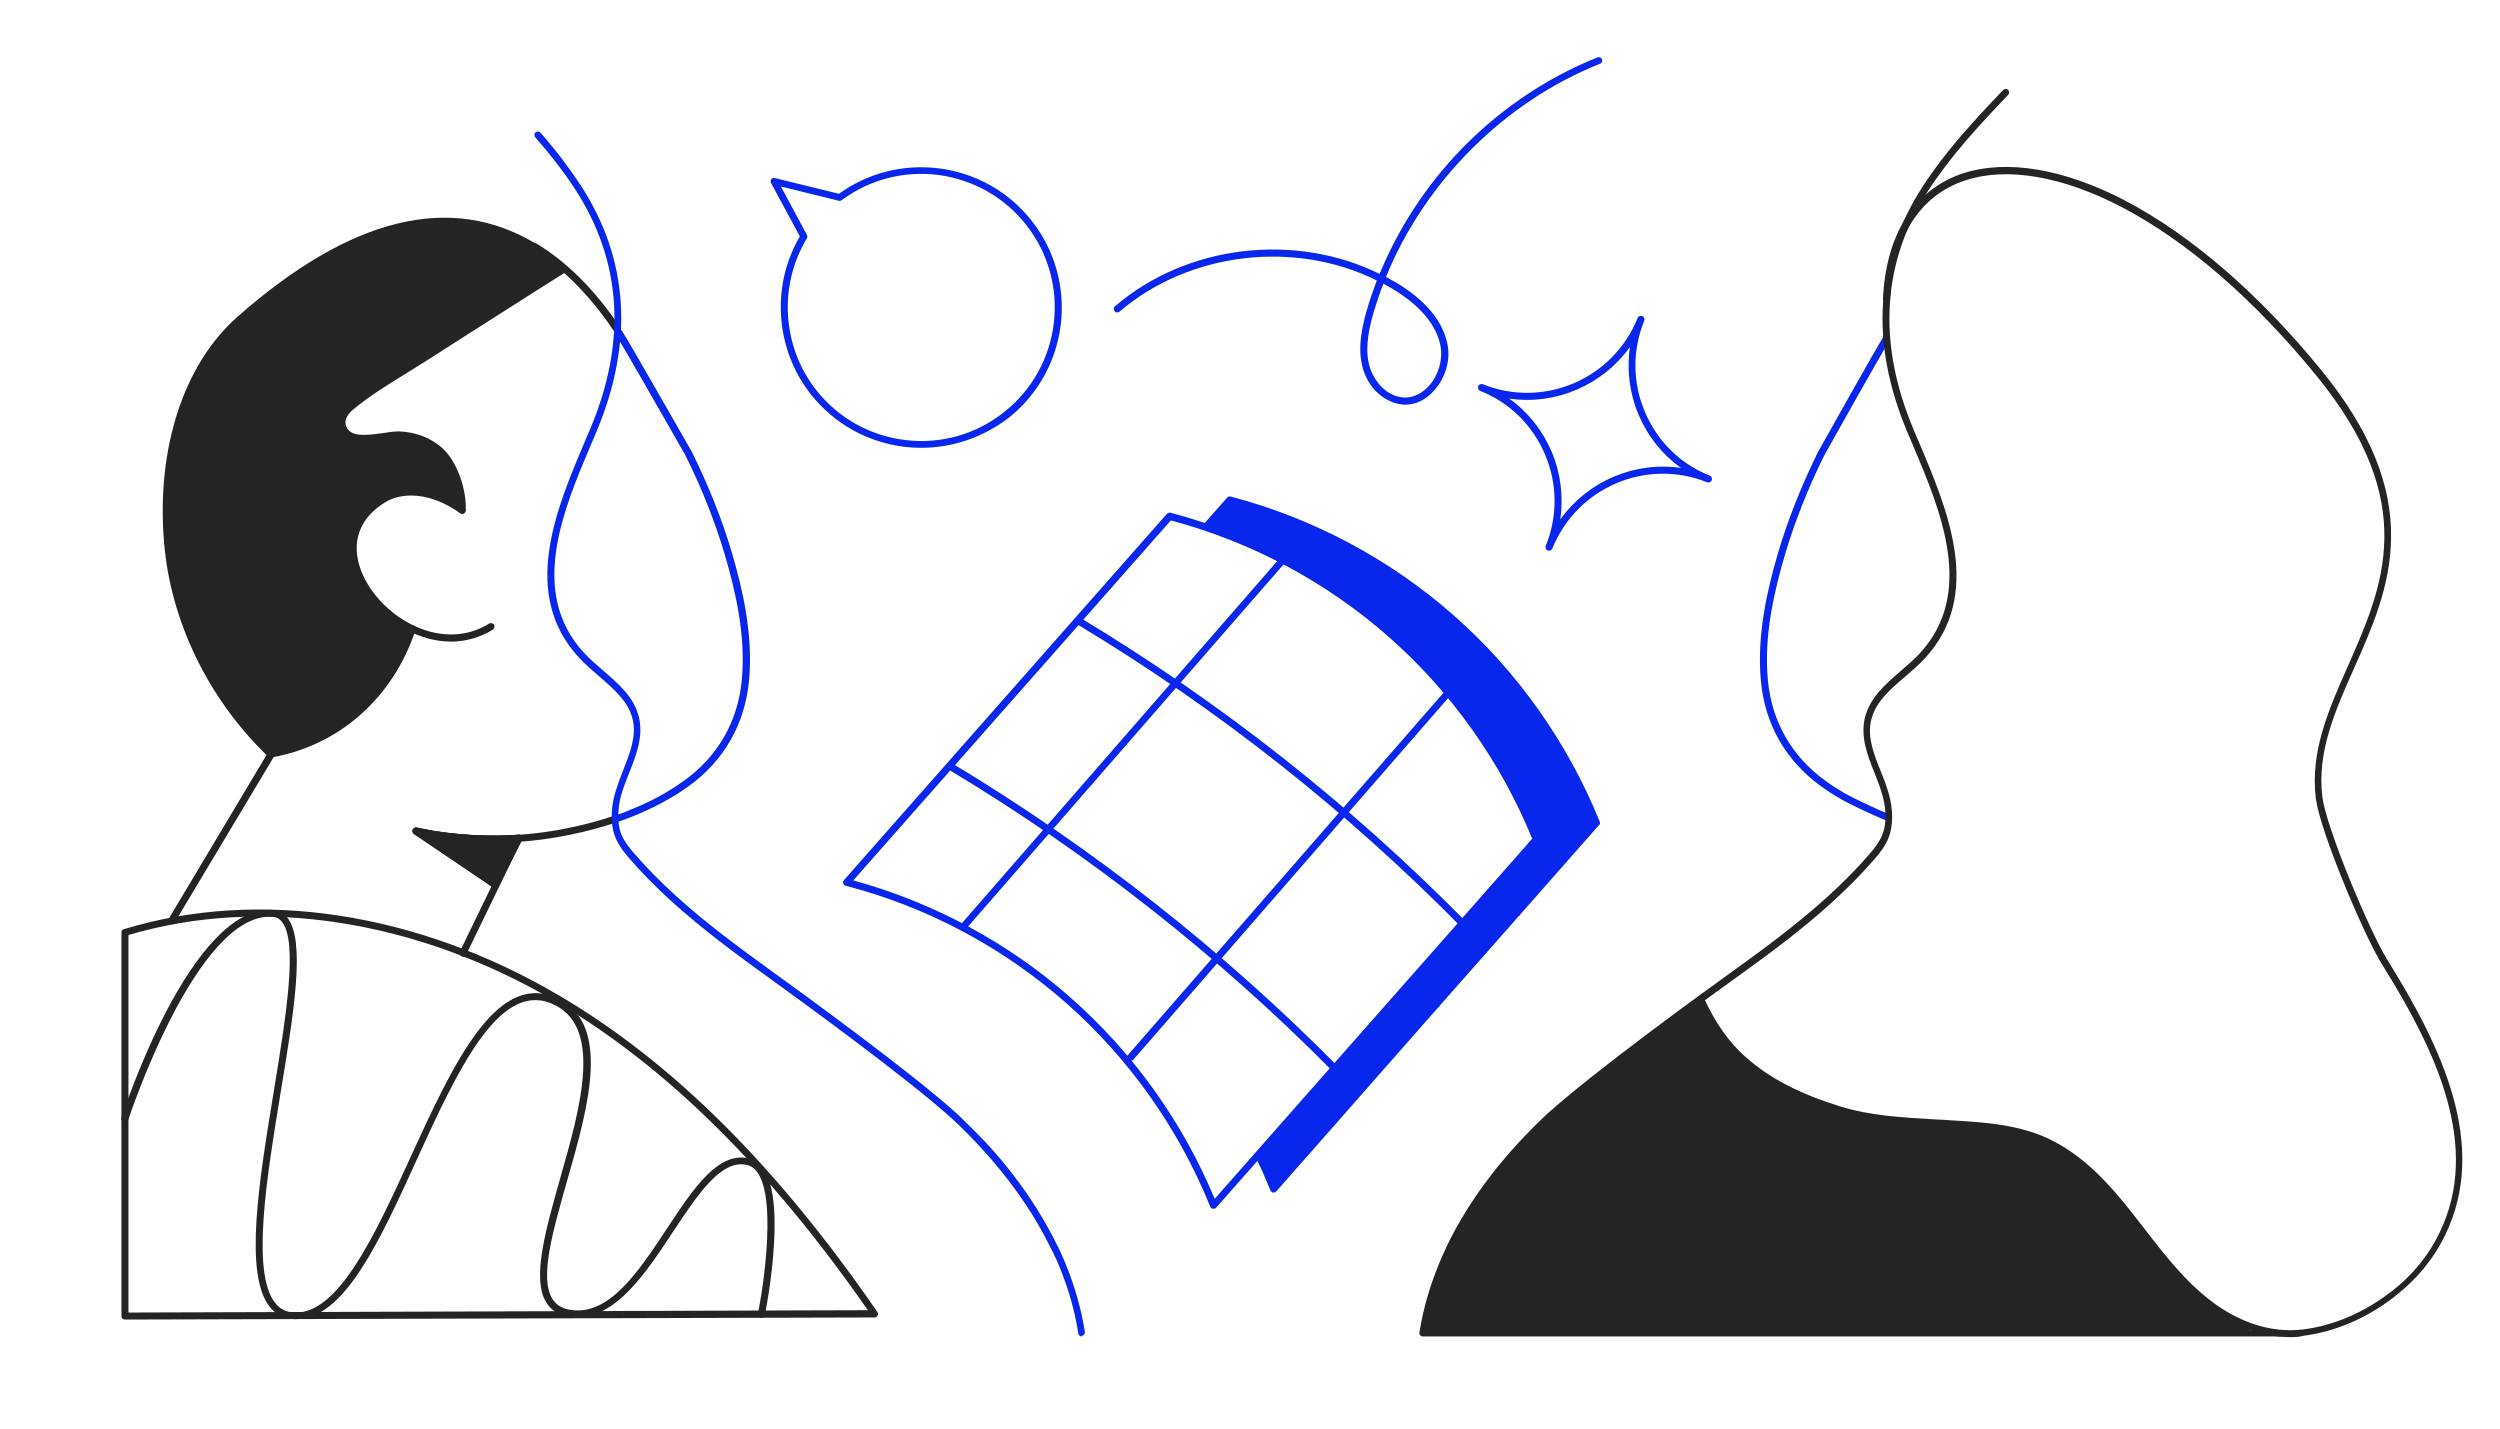
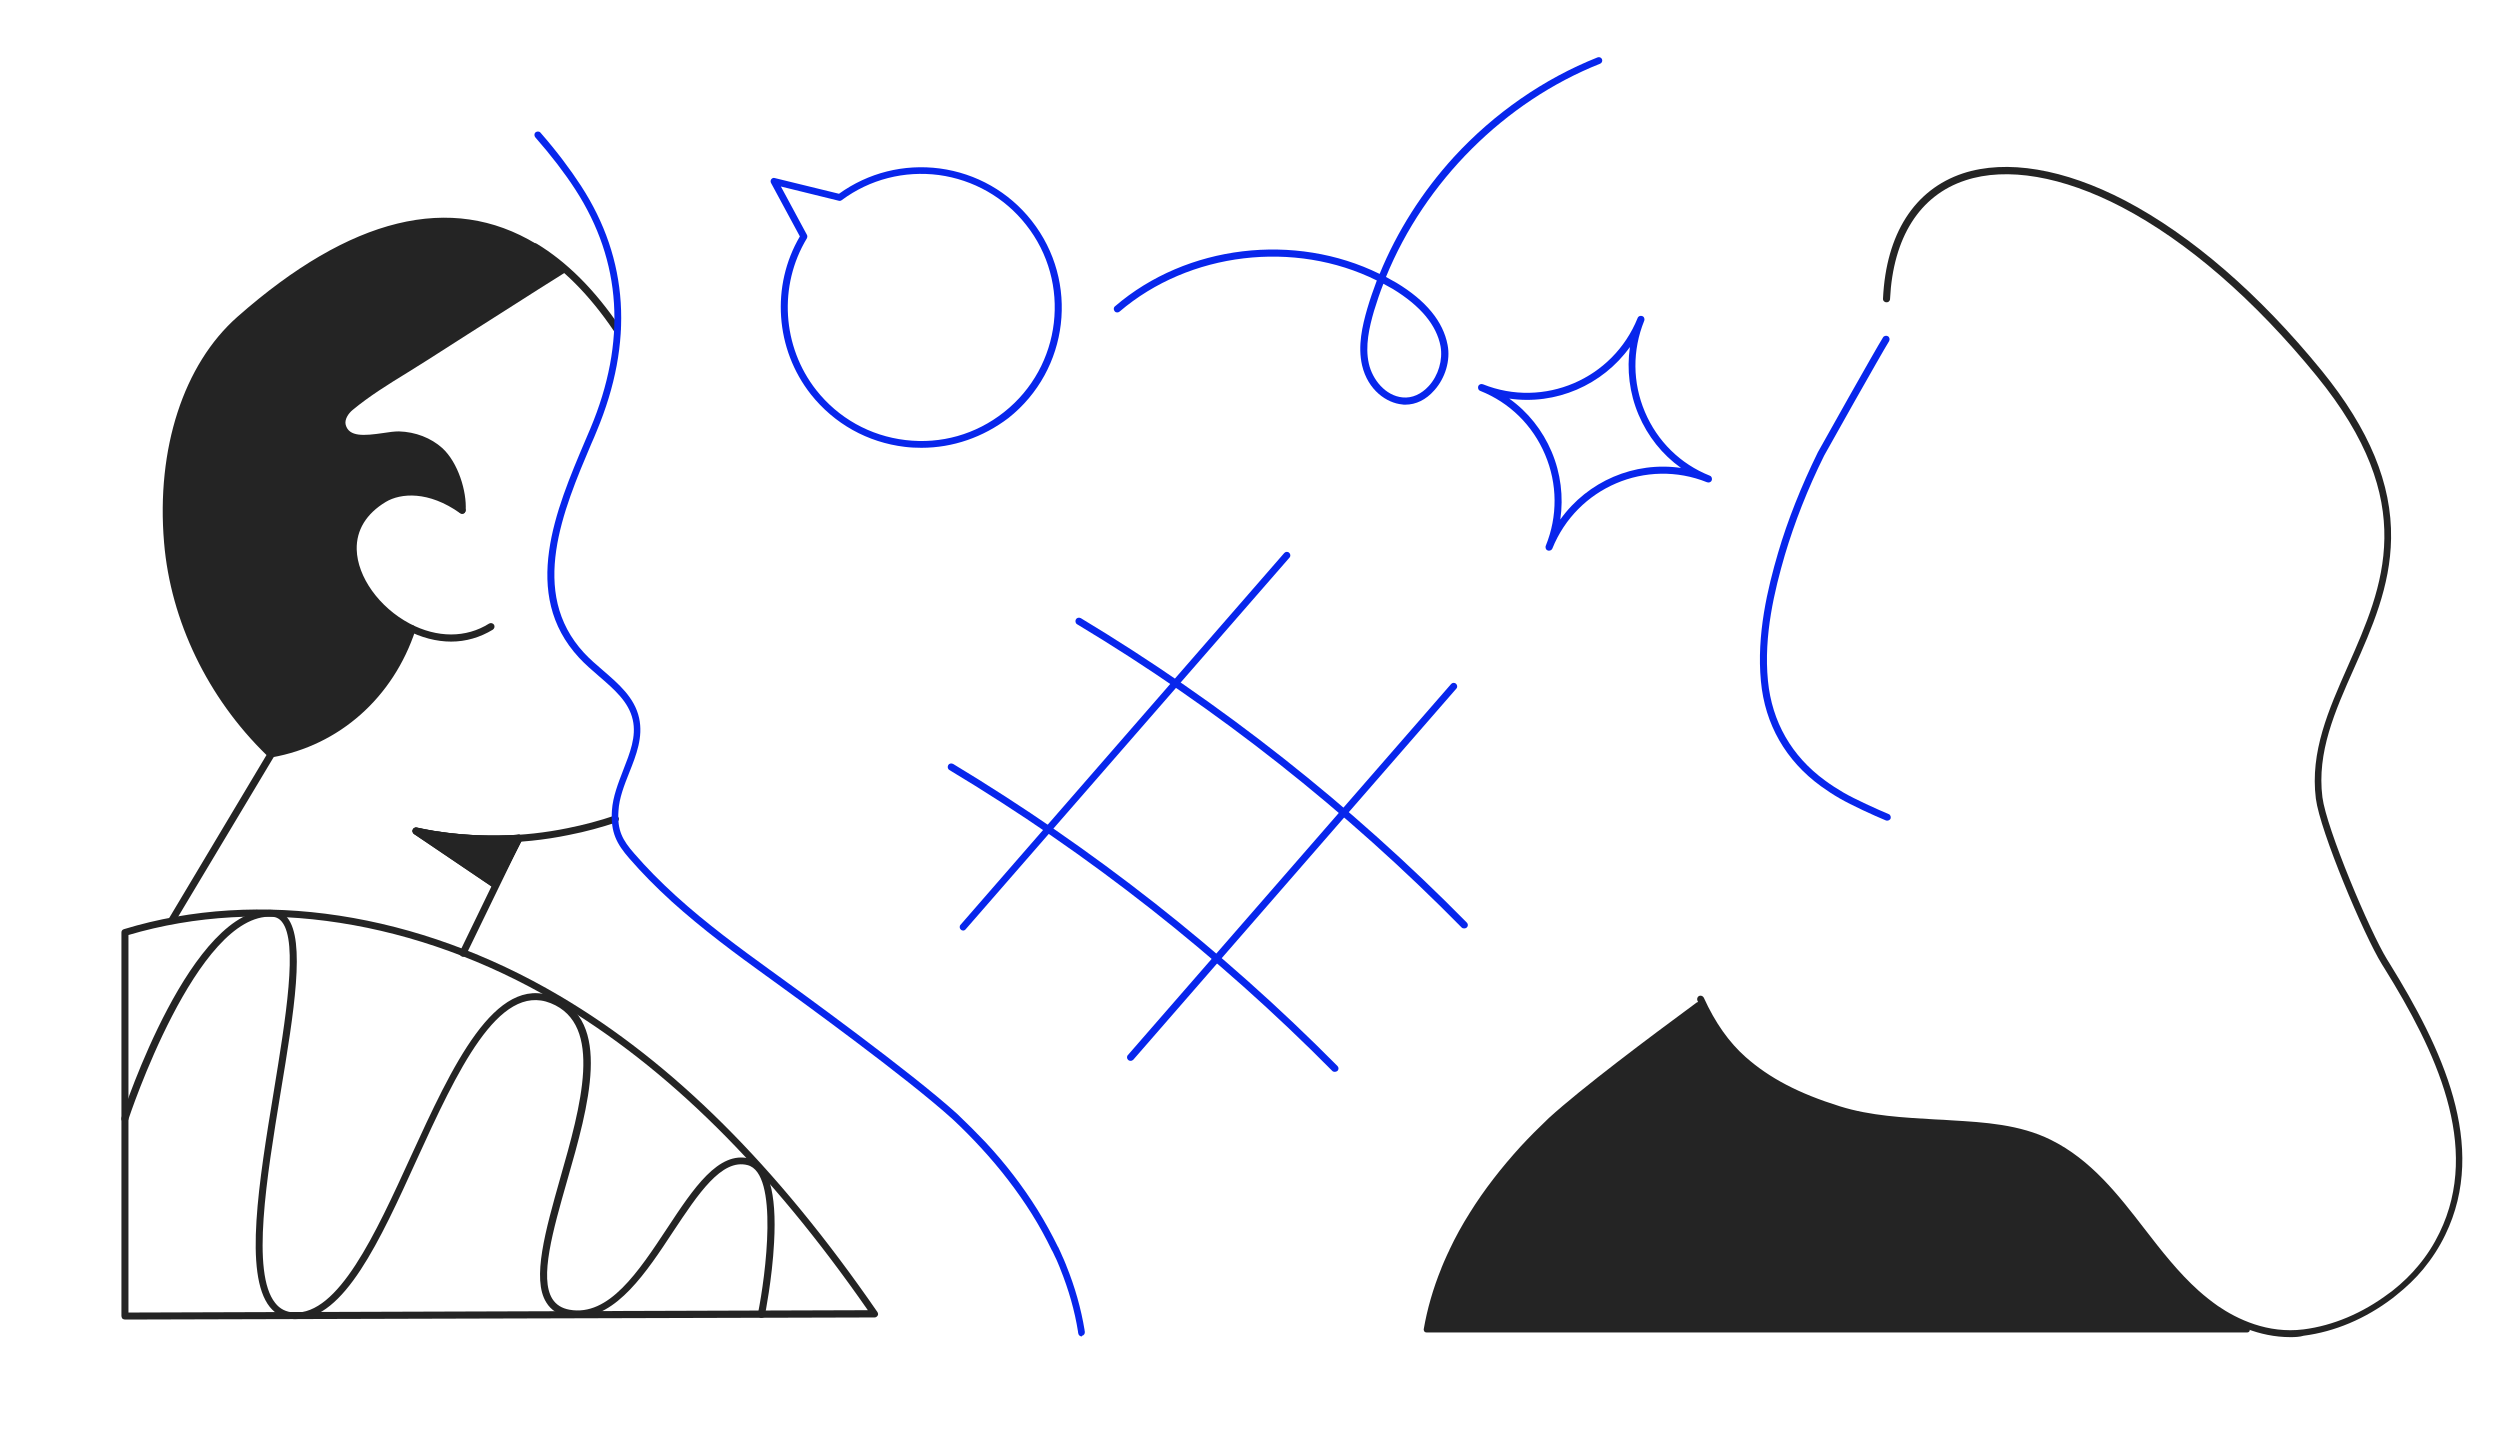
<svg xmlns="http://www.w3.org/2000/svg" width="350" height="200" viewBox="0 0 350 200" fill="none">
  <g clip-path="url(#clip0)">
    <path d="M78.483 37.331C78.09 36.97 77.761 36.675 77.433 36.445C76.383 35.625 75.202 34.805 73.628 33.886C70.019 31.95 66.18 30.966 62.177 30.966C53.483 30.966 43.837 35.592 33.47 44.713C26.023 51.275 22.217 62.987 23.332 75.979C24.251 86.839 29.467 97.567 37.604 105.474C37.702 105.573 37.801 105.605 37.932 105.605C37.965 105.605 37.998 105.605 38.03 105.605C47.118 103.932 54.435 97.502 57.551 88.414C57.617 88.184 57.519 87.922 57.322 87.823L57.191 87.758C57.158 87.725 57.125 87.725 57.092 87.692C52.696 85.362 49.546 80.933 49.448 76.931C49.382 74.897 50.104 72.042 53.713 69.877C54.763 69.254 56.009 68.925 57.355 68.925C59.422 68.925 61.816 69.713 63.949 71.058C64.015 71.091 64.113 71.124 64.212 71.124C64.31 71.124 64.376 71.091 64.441 71.058C64.605 70.96 64.704 70.796 64.671 70.632C64.572 68.204 63.424 64.824 61.521 63.086C60.045 61.708 57.978 60.92 55.747 60.855C55.714 60.855 55.648 60.855 55.616 60.855C55.091 60.855 54.402 60.953 53.68 61.051H53.647C52.794 61.183 51.81 61.314 50.924 61.314C49.153 61.314 48.234 60.789 47.906 59.575C47.643 58.624 48.299 57.639 48.988 57.049C51.318 55.08 54.041 53.407 56.698 51.8L56.731 51.767C57.715 51.176 58.7 50.553 59.684 49.929C63.063 47.764 66.803 45.369 71.462 42.416C73.759 40.973 76.055 39.496 78.385 38.053C78.516 37.987 78.582 37.823 78.615 37.692C78.647 37.561 78.582 37.429 78.483 37.331Z" fill="#242424" />
    <path d="M129.008 62.692C128.221 62.692 127.466 62.659 126.679 62.561C121.462 61.937 116.803 59.345 113.523 55.211C108.536 48.879 107.912 40.021 111.981 33.099L107.945 25.618C107.847 25.454 107.88 25.224 107.978 25.093C108.109 24.929 108.306 24.864 108.47 24.929L117.46 27.127C121.561 24.175 126.548 22.928 131.567 23.584C136.685 24.273 141.246 26.865 144.428 30.9C151.154 39.431 149.678 51.799 141.18 58.525C137.637 61.215 133.405 62.692 129.008 62.692ZM109.323 26.11L112.965 32.869C113.063 33.033 113.03 33.197 112.965 33.361C108.962 39.988 109.487 48.519 114.277 54.621C117.361 58.525 121.79 61.019 126.777 61.609C131.731 62.2 136.62 60.822 140.557 57.705C148.661 51.307 150.038 39.529 143.641 31.458C140.622 27.619 136.259 25.159 131.436 24.503C126.613 23.879 121.79 25.093 117.853 28.013C117.722 28.112 117.591 28.144 117.46 28.112L109.323 26.11Z" fill="#0826EC" />
    <path d="M64.835 133.952C64.769 133.952 64.704 133.952 64.605 133.886C64.375 133.755 64.244 133.46 64.375 133.23L72.184 117.121C72.315 116.891 72.61 116.76 72.84 116.891C73.07 117.023 73.201 117.318 73.07 117.548L65.261 133.657C65.196 133.853 64.999 133.952 64.835 133.952Z" fill="#242424" />
    <path d="M17.492 184.739C17.361 184.739 17.23 184.674 17.131 184.608C17.066 184.51 17 184.379 17 184.247V130.54C17 130.31 17.131 130.146 17.361 130.08C36.291 124.306 58.503 127.718 78.319 139.398C94.198 148.749 108.733 163.217 122.84 183.69C122.939 183.854 122.971 184.05 122.873 184.182C122.775 184.346 122.611 184.444 122.447 184.444L17.492 184.739ZM17.984 130.901V183.755L121.495 183.427C107.65 163.512 93.345 149.372 77.827 140.218C58.371 128.768 36.587 125.389 17.984 130.901Z" fill="#242424" />
    <path d="M63.161 89.824C61.094 89.824 58.962 89.267 56.895 88.184C52.335 85.756 49.087 81.13 48.988 76.963C48.923 74.798 49.677 71.747 53.516 69.418C57.223 67.219 62.013 68.925 64.999 71.058C65.228 71.222 65.261 71.517 65.097 71.747C64.933 71.977 64.638 72.009 64.408 71.845C60.012 68.696 56.075 69.024 54.008 70.27C51.285 71.911 49.874 74.208 49.94 76.931C50.038 80.769 53.089 85.034 57.354 87.298C61.193 89.332 65.261 89.332 68.476 87.298C68.706 87.167 69.001 87.233 69.165 87.462C69.297 87.692 69.231 87.987 69.001 88.151C67.23 89.234 65.228 89.824 63.161 89.824Z" fill="#242424" />
    <path d="M37.965 106.032C37.735 106.032 37.538 105.868 37.472 105.638C37.44 105.376 37.604 105.113 37.866 105.08C46.954 103.44 54.205 97.01 57.223 87.889C57.322 87.626 57.584 87.495 57.846 87.561C58.109 87.659 58.24 87.922 58.175 88.184C55.058 97.666 47.512 104.359 38.063 106.032C38.03 106.032 37.997 106.032 37.965 106.032Z" fill="#242424" />
    <path d="M64.704 71.911C64.704 71.911 64.671 71.911 64.704 71.911C64.408 71.911 64.211 71.648 64.211 71.386C64.343 68.991 63.194 65.218 61.226 63.446C59.815 62.167 57.912 61.445 55.812 61.379C55.32 61.379 54.566 61.478 53.811 61.576C51.449 61.937 48.201 62.429 47.479 59.706C47.151 58.492 47.938 57.311 48.759 56.622C51.121 54.654 53.877 52.948 56.501 51.34C57.486 50.749 58.503 50.093 59.454 49.47C62.899 47.239 66.541 44.942 71.232 41.957C73.66 40.415 76.055 38.906 78.483 37.364C78.713 37.232 79.008 37.298 79.172 37.528C79.303 37.757 79.238 38.053 79.008 38.217C76.58 39.726 74.185 41.268 71.757 42.81C67.033 45.795 63.424 48.125 59.979 50.323C58.995 50.946 57.978 51.57 56.993 52.193C54.369 53.801 51.679 55.474 49.349 57.41C48.791 57.869 48.201 58.722 48.398 59.476C48.857 61.182 50.957 61.018 53.647 60.625C54.467 60.493 55.222 60.395 55.845 60.395C58.175 60.461 60.34 61.314 61.915 62.724C64.146 64.759 65.36 68.827 65.196 71.451C65.163 71.714 64.966 71.911 64.704 71.911Z" fill="#242424" />
    <path d="M69.1 117.974C66.245 117.974 63.391 117.744 60.536 117.285C59.749 117.154 58.929 116.99 58.142 116.826C57.879 116.76 57.715 116.498 57.748 116.235C57.813 115.973 58.076 115.809 58.338 115.841C59.126 116.005 59.913 116.17 60.668 116.301C66.901 117.318 73.233 117.219 79.467 115.94C81.764 115.481 83.962 114.89 85.996 114.201C86.258 114.103 86.521 114.267 86.619 114.496C86.718 114.759 86.554 115.021 86.324 115.12C84.257 115.809 82.026 116.432 79.664 116.891C76.186 117.613 72.643 117.974 69.1 117.974Z" fill="#242424" />
-     <path d="M86.193 115.153C85.996 115.153 85.799 115.021 85.734 114.824C85.635 114.562 85.799 114.299 86.029 114.201C86.751 113.971 87.473 113.709 88.162 113.414L88.457 113.282C90.196 112.593 91.803 111.806 93.28 110.92C94.165 110.395 95.019 109.838 95.839 109.247C100.53 105.835 103.286 101.012 103.844 95.271C104.467 88.906 102.893 82.541 101.482 77.685C100.137 73.158 98.299 68.433 95.937 63.709C95.872 63.578 87.177 48.354 86.226 46.845C86.095 46.616 86.16 46.32 86.39 46.156C86.62 46.025 86.915 46.091 87.079 46.32C88.063 47.83 96.495 62.626 96.856 63.249C99.218 68.04 101.121 72.797 102.466 77.39C103.91 82.311 105.484 88.807 104.861 95.336C104.271 101.373 101.383 106.458 96.462 110.034C95.642 110.625 94.756 111.215 93.837 111.74C92.328 112.626 90.655 113.446 88.883 114.168L88.588 114.299C87.899 114.562 87.144 114.857 86.423 115.087C86.291 115.12 86.226 115.153 86.193 115.153Z" fill="#0826EC" />
    <path d="M86.324 46.55C86.16 46.55 85.996 46.484 85.931 46.32C82.519 41.268 78.713 37.462 74.612 34.968C74.382 34.837 74.317 34.509 74.448 34.279C74.579 34.05 74.907 33.984 75.137 34.115C79.369 36.675 83.273 40.579 86.784 45.763C86.948 45.992 86.882 46.287 86.653 46.452C86.489 46.517 86.423 46.55 86.324 46.55Z" fill="#242424" />
    <path d="M24.12 129.26C24.021 129.26 23.956 129.227 23.857 129.195C23.628 129.063 23.562 128.768 23.693 128.506L37.309 105.704C29.107 97.731 23.89 86.937 22.971 75.979C21.856 62.823 25.695 51.012 33.24 44.352C49.087 30.375 63.162 26.93 75.071 34.148C75.301 34.28 75.367 34.608 75.235 34.837C75.104 35.067 74.776 35.133 74.546 35.001C63.063 28.013 49.382 31.425 33.897 45.074C26.58 51.537 22.84 63.053 23.956 75.881C24.874 86.707 30.091 97.403 38.293 105.244C38.457 105.408 38.49 105.671 38.391 105.868L24.546 128.998C24.448 129.162 24.284 129.26 24.12 129.26Z" fill="#242424" />
    <path d="M41.475 184.674C41.344 184.674 41.246 184.674 41.114 184.674C39.736 184.608 38.621 184.017 37.768 182.968C34.126 178.407 36.259 165.382 38.326 152.817C39.999 142.548 41.77 131.918 39.474 129.063C39.113 128.604 38.654 128.374 38.096 128.341C27.532 127.751 18.05 156.491 17.952 156.786C17.853 157.049 17.591 157.18 17.328 157.115C17.066 157.016 16.934 156.754 17 156.491C17.394 155.277 26.81 126.734 38.129 127.39C38.982 127.423 39.671 127.817 40.228 128.473C42.788 131.688 41.18 141.563 39.277 153.013C37.341 164.825 35.143 178.178 38.523 182.41C39.179 183.263 40.065 183.689 41.147 183.755C47.348 184.116 52.532 172.83 57.519 161.905C63.293 149.306 69.297 136.248 77.532 139.562C85.799 142.876 82.42 154.785 79.402 165.284C77.401 172.305 75.498 178.932 77.335 181.852C77.86 182.672 78.647 183.164 79.73 183.361C85.242 184.346 89.376 178.046 93.411 171.944C97.086 166.367 100.596 161.084 104.927 162.2C107.584 162.889 108.765 166.859 108.372 173.945C108.109 179.063 107.092 184.083 107.092 184.116C107.027 184.378 106.764 184.542 106.502 184.51C106.239 184.444 106.075 184.182 106.108 183.919C107.191 178.538 109.061 164.267 104.664 163.118C101.023 162.167 97.742 167.154 94.231 172.436C90.524 178.079 86.325 184.411 80.846 184.411C80.419 184.411 79.992 184.378 79.566 184.313C78.188 184.083 77.138 183.427 76.482 182.344C74.415 179.063 76.383 172.206 78.418 164.989C81.305 154.884 84.553 143.433 77.105 140.448C69.756 137.495 63.949 150.094 58.372 162.298C53.155 173.781 48.168 184.674 41.475 184.674Z" fill="#242424" />
    <path d="M151.449 187.102C151.219 187.102 150.99 186.938 150.957 186.675L150.924 186.511C150.924 186.511 150.924 186.478 150.924 186.445C150.465 183.526 149.612 180.54 148.431 177.62L148.398 177.522C148.299 177.259 148.168 176.997 148.07 176.734C148.037 176.636 147.742 175.98 147.676 175.881C147.545 175.619 147.446 175.356 147.315 175.127L147.249 175.028C146.429 173.322 145.478 171.583 144.428 169.91C142.427 166.728 140.032 163.611 137.308 160.658C136.127 159.378 134.815 158.033 133.404 156.721C126.974 150.881 111.849 139.923 107.354 136.675L107.256 136.609C103.155 133.657 98.398 130.146 94.034 126.209C91.803 124.175 89.867 122.206 88.129 120.205C86.324 118.138 85.471 116.531 85.668 113.479C85.799 111.511 86.554 109.641 87.243 107.836C88.194 105.408 89.113 103.112 88.588 100.782C88.03 98.256 85.996 96.517 83.831 94.647C82.879 93.827 81.928 93.007 81.075 92.088C72.807 83.164 77.859 71.288 81.895 61.773C82.157 61.183 82.387 60.592 82.65 60.002C87.768 47.83 87.046 36.576 80.55 26.537C79.041 24.207 77.203 21.812 74.939 19.221C74.775 19.024 74.775 18.696 74.972 18.532C75.169 18.367 75.497 18.367 75.661 18.564C77.958 21.189 79.795 23.65 81.337 26.012C88.03 36.314 88.752 47.895 83.535 60.362C83.306 60.953 83.043 61.544 82.781 62.134C78.844 71.419 73.955 82.935 81.764 91.399C82.551 92.252 83.502 93.073 84.421 93.86C86.587 95.73 88.85 97.666 89.474 100.52C90.064 103.177 89.08 105.704 88.096 108.164C87.407 109.903 86.685 111.708 86.587 113.512C86.39 116.235 87.144 117.613 88.817 119.516C90.524 121.485 92.427 123.42 94.625 125.422C98.955 129.359 103.68 132.804 107.748 135.756L107.846 135.822C112.341 139.07 127.499 150.061 133.995 155.934C135.406 157.279 136.751 158.624 137.965 159.903C140.753 162.889 143.181 166.071 145.215 169.319C146.298 171.058 147.249 172.797 148.102 174.536L148.168 174.634C148.299 174.897 148.398 175.159 148.529 175.422C148.595 175.553 148.857 176.209 148.923 176.308C149.021 176.57 149.152 176.833 149.251 177.095L149.284 177.193C150.498 180.179 151.351 183.23 151.843 186.216C151.843 186.249 151.843 186.281 151.843 186.281L151.875 186.445C151.908 186.708 151.744 186.97 151.482 187.003C151.482 187.102 151.449 187.102 151.449 187.102Z" fill="#0826EC" />
    <path d="M264.212 114.89C264.146 114.89 264.081 114.89 264.015 114.857C262.408 114.201 259.192 112.725 257.552 111.773C256.633 111.248 255.747 110.658 254.927 110.067C250.006 106.491 247.086 101.406 246.528 95.369C245.905 88.84 247.48 82.344 248.923 77.423C250.268 72.83 252.171 68.072 254.501 63.315C254.829 62.692 262.67 48.748 263.622 47.239C263.753 47.009 264.081 46.944 264.311 47.075C264.54 47.206 264.606 47.534 264.475 47.764C263.523 49.273 255.452 63.61 255.387 63.775C253.057 68.466 251.22 73.191 249.875 77.718C248.464 82.574 246.889 88.939 247.513 95.303C248.07 101.045 250.826 105.868 255.518 109.28C256.305 109.87 257.191 110.428 258.077 110.953C259.652 111.872 262.834 113.315 264.409 113.971C264.671 114.07 264.77 114.365 264.671 114.628C264.606 114.759 264.409 114.89 264.212 114.89Z" fill="#0826EC" />
    <path d="M216.869 77.095C216.804 77.095 216.738 77.095 216.672 77.062C216.475 76.996 216.377 76.799 216.377 76.603C216.377 76.537 216.377 76.472 216.41 76.406C218.083 72.272 218.05 67.744 216.311 63.643C214.573 59.542 211.357 56.36 207.223 54.719C207.027 54.654 206.928 54.457 206.928 54.26C206.928 54.194 206.928 54.129 206.961 54.063C207.059 53.801 207.355 53.702 207.617 53.801C216.115 57.213 225.826 53.079 229.271 44.516C229.369 44.254 229.665 44.155 229.927 44.254C230.124 44.319 230.222 44.516 230.222 44.713C230.222 44.778 230.222 44.844 230.189 44.91C228.516 49.044 228.549 53.571 230.288 57.672C232.027 61.773 235.242 64.956 239.376 66.596C239.573 66.662 239.671 66.859 239.671 67.055C239.671 67.121 239.671 67.187 239.638 67.252C239.54 67.515 239.245 67.613 238.982 67.515C230.485 64.103 220.773 68.237 217.328 76.799C217.263 76.964 217.066 77.095 216.869 77.095ZM211.292 55.802C213.916 57.672 215.951 60.231 217.23 63.25C218.51 66.268 218.903 69.549 218.444 72.731C222.283 67.351 228.844 64.562 235.34 65.513C232.716 63.643 230.682 61.084 229.402 58.066C228.123 55.047 227.729 51.767 228.188 48.584C224.35 53.932 217.788 56.754 211.292 55.802Z" fill="#0826EC" />
    <path d="M196.725 56.655C196.594 56.655 196.43 56.655 196.299 56.622C194.166 56.425 191.509 54.654 190.688 51.143C190.065 48.42 190.721 45.631 191.41 43.236C191.804 41.891 192.263 40.579 192.755 39.267C181.272 33.558 166.509 35.264 156.732 43.63C156.535 43.794 156.207 43.794 156.043 43.564C155.879 43.368 155.879 43.039 156.108 42.875C166.148 34.247 181.305 32.508 193.149 38.348C195.577 32.41 199.12 26.832 203.549 21.976C209.192 15.841 216.148 11.018 223.661 8.033C223.923 7.934 224.186 8.066 224.284 8.295C224.383 8.558 224.251 8.82 224.022 8.919C210.636 14.234 199.481 25.421 194.035 38.774C194.527 39.037 195.019 39.332 195.511 39.595C199.645 42.088 202.04 45.008 202.663 48.289C203.09 50.454 202.335 52.948 200.793 54.654C199.645 55.966 198.234 56.655 196.725 56.655ZM193.674 39.726C193.182 40.973 192.755 42.252 192.362 43.532C191.705 45.795 191.082 48.453 191.64 50.913C192.132 53.112 193.936 55.408 196.364 55.638C197.709 55.769 198.989 55.179 200.039 54.03C201.384 52.554 202.007 50.389 201.679 48.486C201.121 45.5 198.858 42.81 194.986 40.448C194.56 40.218 194.1 39.956 193.674 39.726Z" fill="#0826EC" />
    <path d="M69.297 124.339C69.198 124.339 69.1 124.306 69.034 124.241L57.978 116.76C57.781 116.629 57.715 116.367 57.814 116.137C57.912 115.907 58.142 115.809 58.371 115.874C58.437 115.874 64.704 117.416 72.61 116.859C72.774 116.859 72.971 116.924 73.07 117.088C73.168 117.252 73.168 117.416 73.103 117.58L69.756 124.077C69.691 124.208 69.592 124.306 69.428 124.339C69.395 124.339 69.33 124.339 69.297 124.339ZM60.504 117.285L69.133 123.125L71.823 117.876C67.033 118.138 62.932 117.679 60.504 117.285Z" fill="#242424" />
    <path d="M73.037 117.088C72.939 116.924 72.775 116.859 72.578 116.859C64.671 117.416 58.404 115.907 58.339 115.874C58.109 115.809 57.88 115.94 57.781 116.137C57.683 116.366 57.748 116.596 57.945 116.76L69.002 124.24C69.1 124.306 69.166 124.339 69.264 124.339C69.297 124.339 69.33 124.339 69.395 124.339C69.526 124.306 69.658 124.208 69.723 124.076L73.07 117.58C73.168 117.416 73.135 117.219 73.037 117.088Z" fill="#242424" />
-     <path d="M223.956 115.021C219.494 103.998 212.44 93.991 203.516 86.15C194.592 78.276 183.798 72.534 172.283 69.516C172.119 69.483 171.922 69.516 171.791 69.68L168.542 73.355C178.09 76.603 187.014 81.754 194.56 88.414C203.484 96.288 210.537 106.262 214.999 117.285C215.065 117.449 215.032 117.646 214.901 117.81L175.859 162.134C176.581 163.611 177.237 165.12 177.86 166.662C177.926 166.826 178.057 166.925 178.221 166.957C178.254 166.957 178.287 166.957 178.319 166.957C178.451 166.957 178.582 166.892 178.68 166.793L190.032 153.9C190.032 153.9 190.065 153.9 190.065 153.867C190.13 153.834 190.196 153.768 190.229 153.67L201.318 141.071C201.351 141.071 201.384 141.039 201.384 141.039C201.482 140.973 201.548 140.875 201.581 140.776L212.637 128.243C212.67 128.243 212.703 128.21 212.703 128.21C212.801 128.145 212.867 128.046 212.9 127.948L223.89 115.481C224.022 115.382 224.054 115.186 223.956 115.021Z" fill="#0826EC" />
-     <path d="M169.888 169.221C169.855 169.221 169.822 169.221 169.789 169.221C169.625 169.188 169.494 169.09 169.428 168.926C165.032 158.033 158.077 148.191 149.251 140.415C140.426 132.639 129.796 126.963 118.411 124.011C118.247 123.978 118.116 123.847 118.05 123.683C117.985 123.519 118.05 123.355 118.149 123.223L163.359 71.944C163.49 71.812 163.687 71.747 163.851 71.78C175.367 74.798 186.161 80.54 195.085 88.413C204.009 96.288 211.062 106.261 215.524 117.285C215.59 117.449 215.557 117.646 215.426 117.81L204.435 130.277C204.402 130.376 204.337 130.474 204.238 130.54C204.205 130.572 204.173 130.572 204.173 130.572L193.083 143.171C193.051 143.237 192.985 143.302 192.919 143.368C192.919 143.368 192.887 143.368 192.887 143.401L181.797 155.999C181.764 156.097 181.699 156.196 181.6 156.261C181.568 156.294 181.535 156.294 181.535 156.294L170.216 169.122C170.183 169.188 170.019 169.221 169.888 169.221ZM119.461 123.256C130.682 126.34 141.18 131.983 149.907 139.693C158.634 147.37 165.59 157.082 170.052 167.843L180.977 155.441L192.296 142.613L203.615 129.785L214.507 117.416C210.111 106.655 203.188 96.878 194.461 89.201C185.734 81.491 175.17 75.848 163.917 72.862L119.461 123.256Z" fill="#0826EC" />
    <path d="M320.675 187.2C316.213 187.2 312.473 185.33 309.98 183.624C309.061 183.001 308.11 182.246 307.191 181.426C304.271 178.834 301.843 175.684 299.481 172.633C295.872 167.974 292.132 163.151 286.719 160.461C282.552 158.394 277.828 158.099 273.267 157.836C272.513 157.804 271.758 157.738 270.971 157.705C266.443 157.475 261.751 157.213 257.322 155.835C251.417 153.998 247.217 151.8 243.772 148.748C241.312 146.583 239.31 143.762 237.637 140.087C237.539 139.825 237.637 139.562 237.867 139.431C238.129 139.332 238.392 139.431 238.523 139.66C240.131 143.204 242.066 145.927 244.396 147.994C247.742 150.947 251.81 153.079 257.585 154.884C261.883 156.229 266.509 156.458 270.971 156.721C271.725 156.754 272.513 156.787 273.267 156.852C277.729 157.115 282.749 157.41 287.112 159.575C292.755 162.364 296.561 167.285 300.236 172.042C302.565 175.061 304.993 178.178 307.815 180.704C308.7 181.491 309.619 182.213 310.505 182.836C313.195 184.674 317.46 186.741 322.48 186.117C326.614 185.592 330.748 183.854 334.455 181.065C334.619 180.934 334.783 180.835 334.947 180.704C336.325 179.621 337.572 178.407 338.589 177.161C339.77 175.75 340.754 174.208 341.542 172.567C347.414 160.461 340.951 147.042 333.799 135.527L333.471 135.002C330.912 130.868 324.809 116.366 324.219 111.806C323.399 105.244 325.99 99.404 328.714 93.237C333.668 82.016 338.819 70.402 324.317 52.62C315.623 41.957 306.207 33.788 297.053 28.997C288.753 24.667 280.944 23.322 275.137 25.257C268.74 27.357 265.032 33.263 264.606 41.858C264.606 42.121 264.376 42.35 264.081 42.318C263.818 42.318 263.589 42.088 263.621 41.793C264.048 32.738 268.018 26.537 274.809 24.273C280.912 22.272 288.95 23.617 297.513 28.079C306.765 32.934 316.312 41.169 325.072 51.931C331.699 60.1 334.882 67.744 334.75 75.389C334.652 82.114 332.06 87.954 329.567 93.565C326.876 99.601 324.35 105.31 325.137 111.609C325.695 115.973 331.765 130.408 334.225 134.378C334.455 134.739 334.521 134.87 334.553 134.903C341.804 146.649 348.431 160.363 342.329 172.895C341.509 174.602 340.459 176.209 339.245 177.686C338.162 178.998 336.883 180.212 335.439 181.36C335.275 181.491 335.111 181.623 334.947 181.754C331.141 184.641 326.843 186.445 322.513 187.003C321.988 187.167 321.299 187.2 320.675 187.2Z" fill="#242424" />
-     <path d="M319.199 187.102H199.185C199.054 187.102 198.89 187.036 198.825 186.938C198.726 186.839 198.693 186.675 198.726 186.544L198.759 186.38C198.759 186.347 198.759 186.347 198.759 186.314C199.251 183.329 200.104 180.277 201.318 177.292L201.351 177.193C201.449 176.931 201.581 176.668 201.679 176.406C201.712 176.308 202.007 175.651 202.073 175.52C202.204 175.258 202.302 174.995 202.434 174.733L202.466 174.634C203.287 172.896 204.271 171.124 205.353 169.385C207.388 166.137 209.815 162.987 212.604 159.969C213.818 158.657 215.13 157.311 216.541 155.999C223.037 150.126 238.195 139.103 242.69 135.888L242.788 135.822C246.889 132.869 251.613 129.391 255.911 125.487C258.11 123.486 260.012 121.55 261.718 119.582C263.359 117.679 264.113 116.301 263.949 113.578C263.818 111.773 263.129 109.969 262.44 108.23C261.456 105.769 260.472 103.243 261.062 100.586C261.718 97.731 263.949 95.796 266.115 93.925C267.033 93.138 267.985 92.318 268.772 91.465C276.581 83 271.692 71.484 267.755 62.2C267.493 61.609 267.263 61.019 267.001 60.428C261.751 47.928 262.506 36.379 269.199 26.078C272.381 21.156 276.351 16.891 280.452 12.593C280.649 12.396 280.944 12.396 281.141 12.593C281.338 12.79 281.338 13.085 281.141 13.282C277.073 17.547 273.136 21.78 269.986 26.635C263.49 36.642 262.768 47.928 267.886 60.1C268.116 60.69 268.379 61.281 268.641 61.872C272.677 71.419 277.729 83.263 269.461 92.187C268.608 93.105 267.657 93.925 266.705 94.746C264.54 96.583 262.539 98.322 261.948 100.881C261.423 103.243 262.309 105.507 263.293 107.935C264.015 109.739 264.737 111.609 264.868 113.578C265.065 116.629 264.212 118.237 262.407 120.303C260.669 122.305 258.733 124.273 256.502 126.307C252.138 130.277 247.381 133.755 243.28 136.708L243.182 136.773C238.687 139.989 223.595 150.979 217.132 156.819C215.754 158.132 214.441 159.444 213.228 160.756C210.504 163.709 208.109 166.826 206.108 170.008C205.058 171.714 204.107 173.42 203.287 175.159L203.254 175.258C203.123 175.52 203.024 175.75 202.893 176.012C202.827 176.144 202.565 176.767 202.499 176.865C202.401 177.128 202.269 177.39 202.171 177.653L202.138 177.751C200.99 180.54 200.203 183.394 199.71 186.216H319.166C319.429 186.216 319.658 186.445 319.658 186.708C319.658 186.97 319.461 187.102 319.199 187.102Z" fill="#242424" />
    <path d="M199.711 186.544C199.612 186.544 199.481 186.511 199.415 186.413C199.35 186.314 199.317 186.216 199.317 186.117C199.809 183.263 200.629 180.409 201.778 177.587L201.81 177.489C201.909 177.226 202.04 176.964 202.138 176.701C202.171 176.603 202.467 175.947 202.532 175.816C202.663 175.553 202.762 175.291 202.893 175.061L202.926 174.963C203.746 173.224 204.697 171.485 205.78 169.779C207.781 166.564 210.209 163.447 212.932 160.461C214.114 159.182 215.459 157.836 216.837 156.524C221.528 152.259 230.682 145.402 237.539 140.35C237.604 140.317 237.67 140.284 237.768 140.284C237.801 140.284 237.834 140.284 237.867 140.284C237.965 140.317 238.064 140.382 238.097 140.481C239.704 143.893 241.607 146.55 243.936 148.584C247.349 151.603 251.482 153.768 257.355 155.573C261.751 156.951 266.41 157.18 270.905 157.41C271.66 157.443 272.447 157.476 273.202 157.541C277.795 157.804 282.585 158.099 286.784 160.199C292.296 162.922 296.069 167.777 299.678 172.502C302.04 175.553 304.468 178.67 307.355 181.229C308.274 182.049 309.193 182.771 310.111 183.394C311.588 184.411 313.162 185.232 314.737 185.822C314.901 185.888 315 186.052 314.967 186.249C314.934 186.445 314.77 186.544 314.606 186.544H199.711V186.544Z" fill="#242424" />
    <path d="M186.883 150.061C186.751 150.061 186.62 150.028 186.522 149.93C170.478 133.722 152.466 119.549 132.913 107.803C132.683 107.672 132.617 107.377 132.749 107.114C132.88 106.885 133.175 106.819 133.438 106.95C153.024 118.761 171.134 132.968 187.243 149.241C187.44 149.437 187.44 149.733 187.243 149.93C187.145 149.995 187.014 150.061 186.883 150.061Z" fill="#0826EC" />
    <path d="M204.993 129.982C204.861 129.982 204.73 129.949 204.632 129.851C188.556 113.512 170.445 99.207 150.793 87.397C150.563 87.265 150.498 86.937 150.629 86.707C150.76 86.478 151.055 86.412 151.318 86.543C171.036 98.42 189.212 112.757 205.353 129.162C205.55 129.359 205.55 129.654 205.353 129.851C205.222 129.949 205.124 129.982 204.993 129.982Z" fill="#0826EC" />
    <path d="M158.273 148.519C158.175 148.519 158.044 148.486 157.945 148.388C157.748 148.223 157.716 147.895 157.913 147.699L203.155 95.763C203.32 95.566 203.648 95.533 203.844 95.73C204.041 95.894 204.074 96.222 203.877 96.419L158.667 148.355C158.569 148.453 158.437 148.519 158.273 148.519Z" fill="#0826EC" />
    <path d="M134.848 130.277C134.75 130.277 134.618 130.245 134.52 130.146C134.323 129.982 134.29 129.654 134.487 129.457L179.796 77.423C179.96 77.226 180.288 77.193 180.485 77.39C180.682 77.554 180.714 77.882 180.518 78.079L135.209 130.081C135.111 130.212 134.979 130.277 134.848 130.277Z" fill="#0826EC" />
  </g>
  <defs>
    <clipPath id="clip0">
      <rect x="17" y="8" width="327.855" height="179.2" fill="white" />
    </clipPath>
  </defs>
</svg>